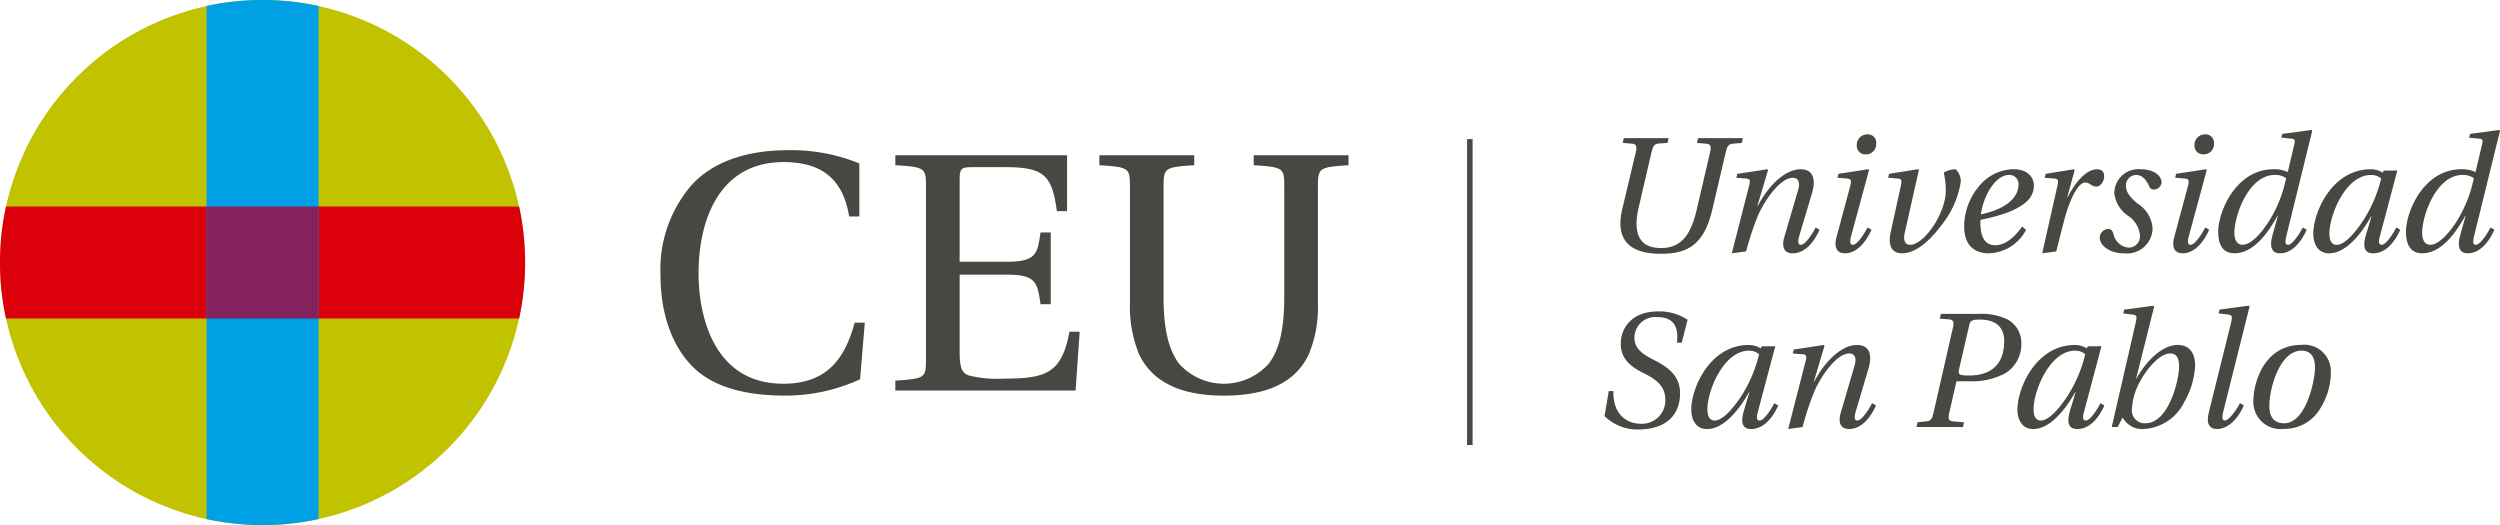
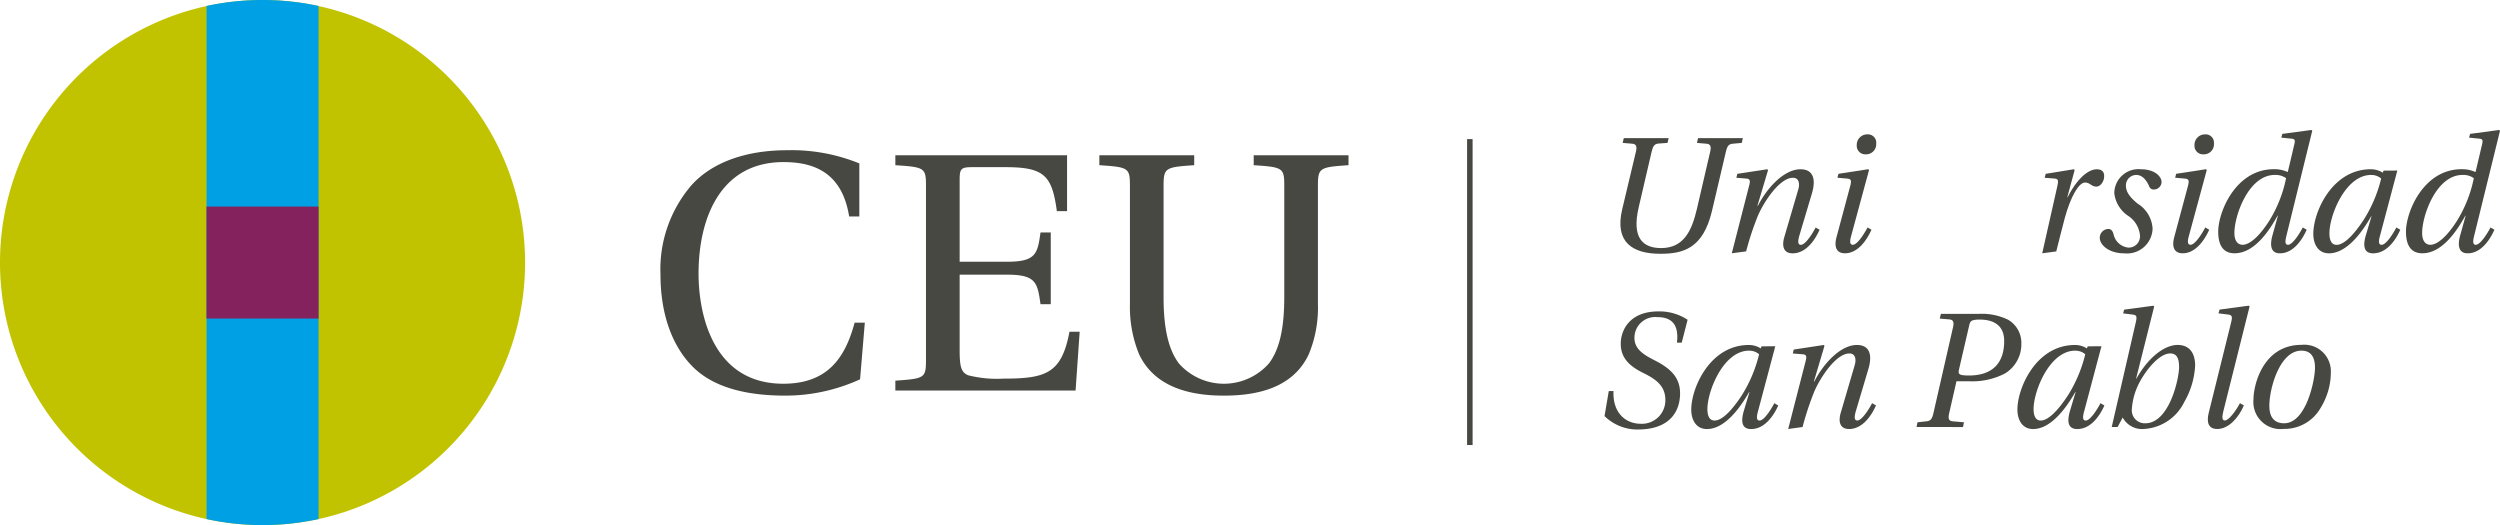
<svg xmlns="http://www.w3.org/2000/svg" id="logo_CEU" width="239.317" height="50.264" viewBox="0 0 239.317 50.264">
  <path id="Trazado_1" data-name="Trazado 1" d="M224.523,271.426a25.133,25.133,0,1,1-25.131-25.13,25.133,25.133,0,0,1,25.131,25.13" transform="translate(-174.257 -246.295)" fill="#c1c300" />
-   <path id="Trazado_2" data-name="Trazado 2" d="M174.257,292.312a25.391,25.391,0,0,0,.574,5.364h49.119a25.32,25.32,0,0,0,0-10.72H174.831a25.29,25.29,0,0,0-.574,5.356" transform="translate(-174.257 -267.182)" fill="#db000c" />
  <path id="Trazado_3" data-name="Trazado 3" d="M214.909,295.981a25.186,25.186,0,0,0,10.723,0V246.863a25.565,25.565,0,0,0-10.723,0Z" transform="translate(-195.139 -246.294)" fill="#00a0e5" />
  <rect id="Rectángulo_8" data-name="Rectángulo 8" width="10.723" height="10.72" transform="translate(19.769 19.774)" fill="#83225c" />
  <path id="Trazado_4" data-name="Trazado 4" d="M323.3,282.206h-.974c-.619-3.842-2.93-5.206-6.25-5.206-6.053-.027-8.167,5.34-8.167,10.679,0,3.935,1.4,10.537,8.106,10.537,4.256,0,5.923-2.479,6.835-5.845h.975l-.454,5.422a17.174,17.174,0,0,1-7.163,1.562c-3.645,0-6.834-.745-8.85-2.759-1.954-1.954-3.093-5.01-3.093-8.819a12.353,12.353,0,0,1,2.96-8.557c1.955-2.179,5.178-3.357,9.18-3.357a17.179,17.179,0,0,1,6.895,1.263Z" transform="translate(-241.039 -261.483)" fill="#474841" />
  <path id="Trazado_5" data-name="Trazado 5" d="M366.937,276.858v5.348h-.976c-.458-3.4-1.2-4.21-4.916-4.21h-3.19c-1.04,0-1.2.136-1.2,1.176v7.877h4.555c2.77,0,2.9-.782,3.186-2.8h.98v6.866h-.98c-.291-2.051-.416-2.827-3.186-2.827h-4.555v7.191c0,1.6.133,2.148.814,2.438a11.116,11.116,0,0,0,3.385.321c4.1,0,5.566-.52,6.313-4.486h.977l-.391,5.628H350.5v-.947c2.866-.2,2.932-.258,2.932-2.081V279.878c0-1.81-.065-1.882-2.932-2.07v-.95Z" transform="translate(-264.791 -261.994)" fill="#474841" />
  <path id="Trazado_6" data-name="Trazado 6" d="M414.509,276.858v.95c-2.828.188-2.929.261-2.929,2.07v11.207a11.623,11.623,0,0,1-.873,4.816c-1.5,3.221-4.917,3.966-8.139,3.966-3.193,0-6.609-.781-8.109-3.966a11.914,11.914,0,0,1-.875-4.759V279.878c0-1.81-.066-1.882-2.926-2.07v-.95h9.08v.95c-2.833.188-2.933.261-2.933,2.07v10.553c0,3.1.494,5.048,1.464,6.351a5.75,5.75,0,0,0,8.623,0c.981-1.3,1.467-3.255,1.467-6.351V279.878c0-1.81-.066-1.882-2.926-2.07v-.95Z" transform="translate(-285.42 -261.994)" fill="#474841" />
  <g id="Grupo_1" data-name="Grupo 1" transform="translate(140.44 13.316)">
    <rect id="Rectángulo_9" data-name="Rectángulo 9" width="0.527" height="29.286" transform="translate(0 0)" fill="#474841" />
  </g>
  <path id="Trazado_7" data-name="Trazado 7" d="M497.836,273.487l-.11.455-.861.062c-.393.032-.533.25-.658.783l-1.238,5.323c-.688,2.944.408,3.9,2.146,3.9,2.177,0,2.944-1.675,3.429-3.758l1.268-5.464c.125-.517.016-.737-.344-.767l-.924-.078.109-.455h4.289l-.108.455-.862.078c-.392.031-.532.234-.657.767l-1.331,5.668c-.861,3.648-2.818,4.1-4.948,4.1-2.692,0-4.383-1.128-3.649-4.244l1.316-5.526c.124-.517.016-.737-.346-.767l-.923-.078.11-.455Z" transform="translate(-338.102 -260.263)" fill="#474841" />
  <path id="Trazado_8" data-name="Trazado 8" d="M515.145,287.651l1.642-6.4c.141-.5.141-.721-.234-.751l-.97-.079.093-.376,2.866-.438.076.078L517.6,283.1h.047c.94-1.831,2.567-3.491,4.07-3.491,1.285,0,1.472,1.032,1.111,2.271l-1.222,4.1c-.14.5-.157.861.158.861.437,0,1.127-1.111,1.409-1.659l.376.219c-.533,1.19-1.408,2.255-2.583,2.255-.846,0-1.049-.658-.8-1.534l1.346-4.587c.174-.611.032-1.112-.516-1.112-1.267,0-2.77,2.285-3.35,3.633a27.64,27.64,0,0,0-1.127,3.413Z" transform="translate(-349.367 -263.405)" fill="#474841" />
  <path id="Trazado_9" data-name="Trazado 9" d="M539.457,273.606a.968.968,0,0,1-1,1.05.816.816,0,0,1-.86-.876,1,1,0,0,1,1.018-1.035.793.793,0,0,1,.846.861m-.767,2.474.079.078-1.708,6.294c-.14.5-.155.861.157.861.439,0,1.126-1.111,1.409-1.659l.375.219c-.532,1.19-1.408,2.255-2.536,2.255-.846,0-1.049-.642-.814-1.534l1.314-4.9c.141-.548.094-.69-.329-.72l-.893-.079.095-.376Z" transform="translate(-359.855 -259.882)" fill="#474841" />
-   <path id="Trazado_10" data-name="Trazado 10" d="M548.785,279.6l.079.078-1.362,6.059c-.173.751.109,1.1.5,1.1,1.283.047,3.3-2.8,3.429-4.947a7.075,7.075,0,0,0-.188-1.957,2.3,2.3,0,0,1,1.142-.328,1.605,1.605,0,0,1,.487,1.221,8.776,8.776,0,0,1-1.833,4.118c-1.08,1.457-2.442,2.709-3.788,2.709-.892,0-1.395-.626-1.081-2.051l.956-4.352c.108-.517.125-.722-.236-.752l-.971-.079.093-.376Z" transform="translate(-365.176 -263.405)" fill="#474841" />
-   <path id="Trazado_11" data-name="Trazado 11" d="M566.093,281.075a.867.867,0,0,0-.908-.923c-1.252,0-2.427,1.879-2.693,3.773,2.646-.563,3.6-1.752,3.6-2.849m.72,4.338a4.136,4.136,0,0,1-3.585,2.238c-.908,0-2.334-.376-2.334-2.568a5.967,5.967,0,0,1,1.3-3.7,4.384,4.384,0,0,1,3.43-1.784c1.283,0,1.941.736,1.941,1.566a2.009,2.009,0,0,1-.658,1.5c-.674.626-1.817,1.251-4.446,1.784a1.483,1.483,0,0,0-.016.25c0,1.237.329,2.176,1.424,2.176,1.174,0,2.02-1.049,2.584-1.784Z" transform="translate(-372.868 -263.405)" fill="#474841" />
  <path id="Trazado_12" data-name="Trazado 12" d="M576.252,287.651l1.441-6.4c.108-.5.14-.721-.236-.751l-.972-.079.1-.376,2.691-.438.08.078-.705,2.6h.031c.846-1.69,1.925-2.677,2.8-2.677.5,0,.719.265.7.689,0,.454-.343.971-.736.971-.5,0-.609-.391-1.094-.391-.6,0-1.377,1.345-1.941,3.4-.251.907-.549,2.176-.815,3.194Z" transform="translate(-380.757 -263.405)" fill="#474841" />
  <path id="Trazado_13" data-name="Trazado 13" d="M593.5,280.825a.741.741,0,0,1-.75.721.443.443,0,0,1-.439-.313c-.33-.736-.736-1.081-1.253-1.081a1,1,0,0,0-.971,1.019c0,.438.173.954,1.112,1.721a3.016,3.016,0,0,1,1.44,2.4,2.451,2.451,0,0,1-2.709,2.364c-1.489,0-2.348-.815-2.348-1.487a.845.845,0,0,1,.814-.846c.266,0,.407.173.5.469a1.626,1.626,0,0,0,1.408,1.315,1.081,1.081,0,0,0,1.128-1.174,2.528,2.528,0,0,0-1.08-1.832,3.016,3.016,0,0,1-1.378-2.193,2.314,2.314,0,0,1,2.536-2.3c1.394,0,1.989.736,1.989,1.221" transform="translate(-386.579 -263.405)" fill="#474841" />
  <path id="Trazado_14" data-name="Trazado 14" d="M605.941,273.606a.967.967,0,0,1-1,1.05.817.817,0,0,1-.862-.876,1,1,0,0,1,1.017-1.035.793.793,0,0,1,.846.861m-.768,2.474.08.078-1.708,6.294c-.141.5-.156.861.156.861.439,0,1.128-1.111,1.409-1.659l.377.219c-.533,1.19-1.41,2.255-2.537,2.255-.846,0-1.05-.642-.814-1.534l1.314-4.9c.14-.548.094-.69-.329-.72l-.892-.079.092-.376Z" transform="translate(-394.007 -259.882)" fill="#474841" />
  <path id="Trazado_15" data-name="Trazado 15" d="M613.225,282.868c.831,0,1.864-1.173,2.616-2.395a12.446,12.446,0,0,0,1.55-3.978,1.713,1.713,0,0,0-1.081-.313c-2.5,0-3.866,3.867-3.866,5.558,0,.7.281,1.127.781,1.127m6.593-10.99.078.078-2.473,10.052c-.125.5-.157.861.156.861.439,0,1.128-1.111,1.41-1.659l.376.219c-.532,1.19-1.409,2.255-2.554,2.255-.8.016-1.033-.626-.719-1.739l.516-1.862h-.031c-.924,1.675-2.318,3.6-4.118,3.6-1.27,0-1.565-1.049-1.565-2.067,0-1.894,1.674-5.981,5.322-5.981a2.984,2.984,0,0,1,1.315.266l.032-.031.594-2.522c.126-.5.1-.61-.281-.641l-.94-.094.094-.36Z" transform="translate(-398.552 -259.436)" fill="#474841" />
  <path id="Trazado_16" data-name="Trazado 16" d="M635.14,280.152c-2.458,0-3.992,3.867-3.992,5.59,0,.61.172,1.1.688,1.1.752,0,1.706-1.049,2.583-2.38A13.232,13.232,0,0,0,636.1,280.5a1.4,1.4,0,0,0-.956-.345m2.505-.423-1.66,6.247c-.142.5-.157.861.157.861.438,0,1.127-1.111,1.41-1.659l.375.219c-.532,1.19-1.409,2.255-2.6,2.255-.845,0-1.017-.642-.689-1.754l.533-1.785h-.032c-.908,1.6-2.364,3.539-4.039,3.539-1.065,0-1.5-.924-1.5-1.864,0-2.067,1.785-6.184,5.51-6.184a2.135,2.135,0,0,1,1.142.329l.08-.2Z" transform="translate(-408.16 -263.405)" fill="#474841" />
  <path id="Trazado_17" data-name="Trazado 17" d="M650.183,282.868c.83,0,1.863-1.173,2.614-2.395a12.42,12.42,0,0,0,1.55-3.978,1.708,1.708,0,0,0-1.079-.313c-2.506,0-3.868,3.867-3.868,5.558,0,.7.282,1.127.783,1.127m6.592-10.99.078.078-2.474,10.052c-.124.5-.156.861.157.861.438,0,1.126-1.111,1.409-1.659l.375.219c-.532,1.19-1.409,2.255-2.551,2.255-.8.016-1.034-.626-.721-1.739l.517-1.862h-.031c-.924,1.675-2.317,3.6-4.118,3.6-1.268,0-1.565-1.049-1.565-2.067,0-1.894,1.675-5.981,5.323-5.981a2.994,2.994,0,0,1,1.315.266l.032-.031.595-2.522c.126-.5.093-.61-.282-.641l-.94-.094.094-.36Z" transform="translate(-417.536 -259.436)" fill="#474841" />
  <path id="Trazado_18" data-name="Trazado 18" d="M497.03,310.579c.188-1.612-.391-2.443-1.894-2.443a1.987,1.987,0,0,0-2.176,1.99c0,1.189,1.112,1.721,2.02,2.192,1.581.813,2.348,1.705,2.348,3.115,0,1.675-.924,3.429-3.962,3.461a4.494,4.494,0,0,1-3.27-1.284l.407-2.395h.453c-.093,2.082,1.159,3.13,2.6,3.13a2.243,2.243,0,0,0,2.363-2.27c0-1.251-.751-1.909-2-2.536-1.267-.61-2.27-1.378-2.27-2.849,0-1.315.861-3.1,3.6-3.1a4.886,4.886,0,0,1,2.8.8l-.563,2.192Z" transform="translate(-336.5 -277.78)" fill="#474841" />
  <path id="Trazado_19" data-name="Trazado 19" d="M512.7,314.737c-2.457,0-3.993,3.867-3.993,5.59,0,.61.172,1.1.689,1.1.753,0,1.706-1.05,2.583-2.38a13.216,13.216,0,0,0,1.676-3.961,1.4,1.4,0,0,0-.955-.344m2.505-.423-1.66,6.248c-.14.5-.156.861.157.861.439,0,1.128-1.113,1.41-1.661l.376.22c-.533,1.19-1.409,2.255-2.6,2.255-.847,0-1.017-.642-.69-1.754l.534-1.784H512.7c-.908,1.6-2.364,3.538-4.039,3.538-1.065,0-1.5-.923-1.5-1.864,0-2.066,1.785-6.183,5.512-6.183a2.143,2.143,0,0,1,1.142.328l.079-.2Z" transform="translate(-345.263 -281.171)" fill="#474841" />
  <path id="Trazado_20" data-name="Trazado 20" d="M526.249,322.237l1.644-6.4c.141-.5.141-.72-.235-.751l-.971-.077.094-.377,2.865-.437.078.078-1.016,3.412h.046c.94-1.831,2.568-3.491,4.07-3.491,1.284,0,1.472,1.031,1.111,2.269l-1.221,4.1c-.14.5-.157.86.156.86.439,0,1.128-1.111,1.41-1.659l.375.219c-.532,1.191-1.41,2.255-2.582,2.255-.847,0-1.049-.657-.8-1.534l1.346-4.589c.173-.61.032-1.11-.516-1.11-1.268,0-2.771,2.286-3.35,3.631a28.139,28.139,0,0,0-1.128,3.413Z" transform="translate(-355.071 -281.171)" fill="#474841" />
  <path id="Trazado_21" data-name="Trazado 21" d="M555.6,313.315c-.109.5-.14.658.94.658,2.114,0,3.366-1.064,3.366-3.3,0-1.331-.8-2.052-2.347-2.052-.8,0-.908.142-1,.549Zm-4.086,5.591.094-.454.862-.094c.375-.033.532-.22.657-.752l1.878-8.236c.126-.515.016-.735-.343-.766l-.923-.078.109-.454h3.662a5.717,5.717,0,0,1,2.772.564,2.566,2.566,0,0,1,1.268,2.316,3.269,3.269,0,0,1-1.582,2.835,6.806,6.806,0,0,1-3.475.736H555.34l-.706,3.084c-.109.5-.031.719.345.752l1.08.094-.093.454Z" transform="translate(-368.052 -278.028)" fill="#474841" />
  <path id="Trazado_22" data-name="Trazado 22" d="M576.9,314.737c-2.457,0-3.991,3.867-3.991,5.59,0,.61.172,1.1.688,1.1.752,0,1.706-1.05,2.583-2.38a13.214,13.214,0,0,0,1.675-3.961,1.4,1.4,0,0,0-.955-.344m2.506-.423-1.66,6.248c-.141.5-.157.861.157.861.439,0,1.128-1.113,1.41-1.661l.375.22c-.533,1.19-1.408,2.255-2.6,2.255-.846,0-1.018-.642-.689-1.754l.533-1.784H576.9c-.907,1.6-2.363,3.538-4.039,3.538-1.065,0-1.5-.923-1.5-1.864,0-2.066,1.785-6.183,5.51-6.183a2.13,2.13,0,0,1,1.142.328l.081-.2Z" transform="translate(-378.241 -281.171)" fill="#474841" />
  <path id="Trazado_23" data-name="Trazado 23" d="M595.535,311.035c-.972,0-2.146,1.346-2.85,2.6a6.331,6.331,0,0,0-.829,2.74,1.241,1.241,0,0,0,1.283,1.347c2.3,0,3.24-4.259,3.24-5.386,0-.892-.266-1.3-.844-1.3m-3.272,2.41h.031c1.205-2.145,2.756-3.224,3.944-3.224,1.16,0,1.677.814,1.677,1.972a7.711,7.711,0,0,1-1.033,3.476,4.589,4.589,0,0,1-3.93,2.6,2.1,2.1,0,0,1-1.972-1.1l-.486.909h-.564l2.3-10c.14-.611.078-.72-.314-.767l-.892-.109.093-.36,2.8-.375.077.078Z" transform="translate(-387.782 -277.202)" fill="#474841" />
  <path id="Trazado_24" data-name="Trazado 24" d="M612.768,306.463l.078.078-2.521,10.067c-.125.517-.125.845.156.845.375,0,1.081-.954,1.441-1.659l.376.219c-.5,1.175-1.457,2.255-2.552,2.255-.846,0-1.033-.642-.814-1.534l2.145-8.659c.156-.611.078-.72-.313-.767l-.893-.109.1-.36Z" transform="translate(-397.501 -277.202)" fill="#474841" />
  <path id="Trazado_25" data-name="Trazado 25" d="M619.36,320.029c0,1.111.5,1.66,1.41,1.66,2.145,0,2.958-4.2,2.958-5.308,0-.971-.344-1.644-1.3-1.644-2.068,0-3.07,3.6-3.07,5.292m5.888-3.1a6.553,6.553,0,0,1-.986,3.3,3.981,3.981,0,0,1-3.54,2,2.592,2.592,0,0,1-2.88-2.834c0-1.347.892-5.213,4.6-5.213a2.543,2.543,0,0,1,2.8,2.739" transform="translate(-402.121 -281.171)" fill="#474841" />
</svg>